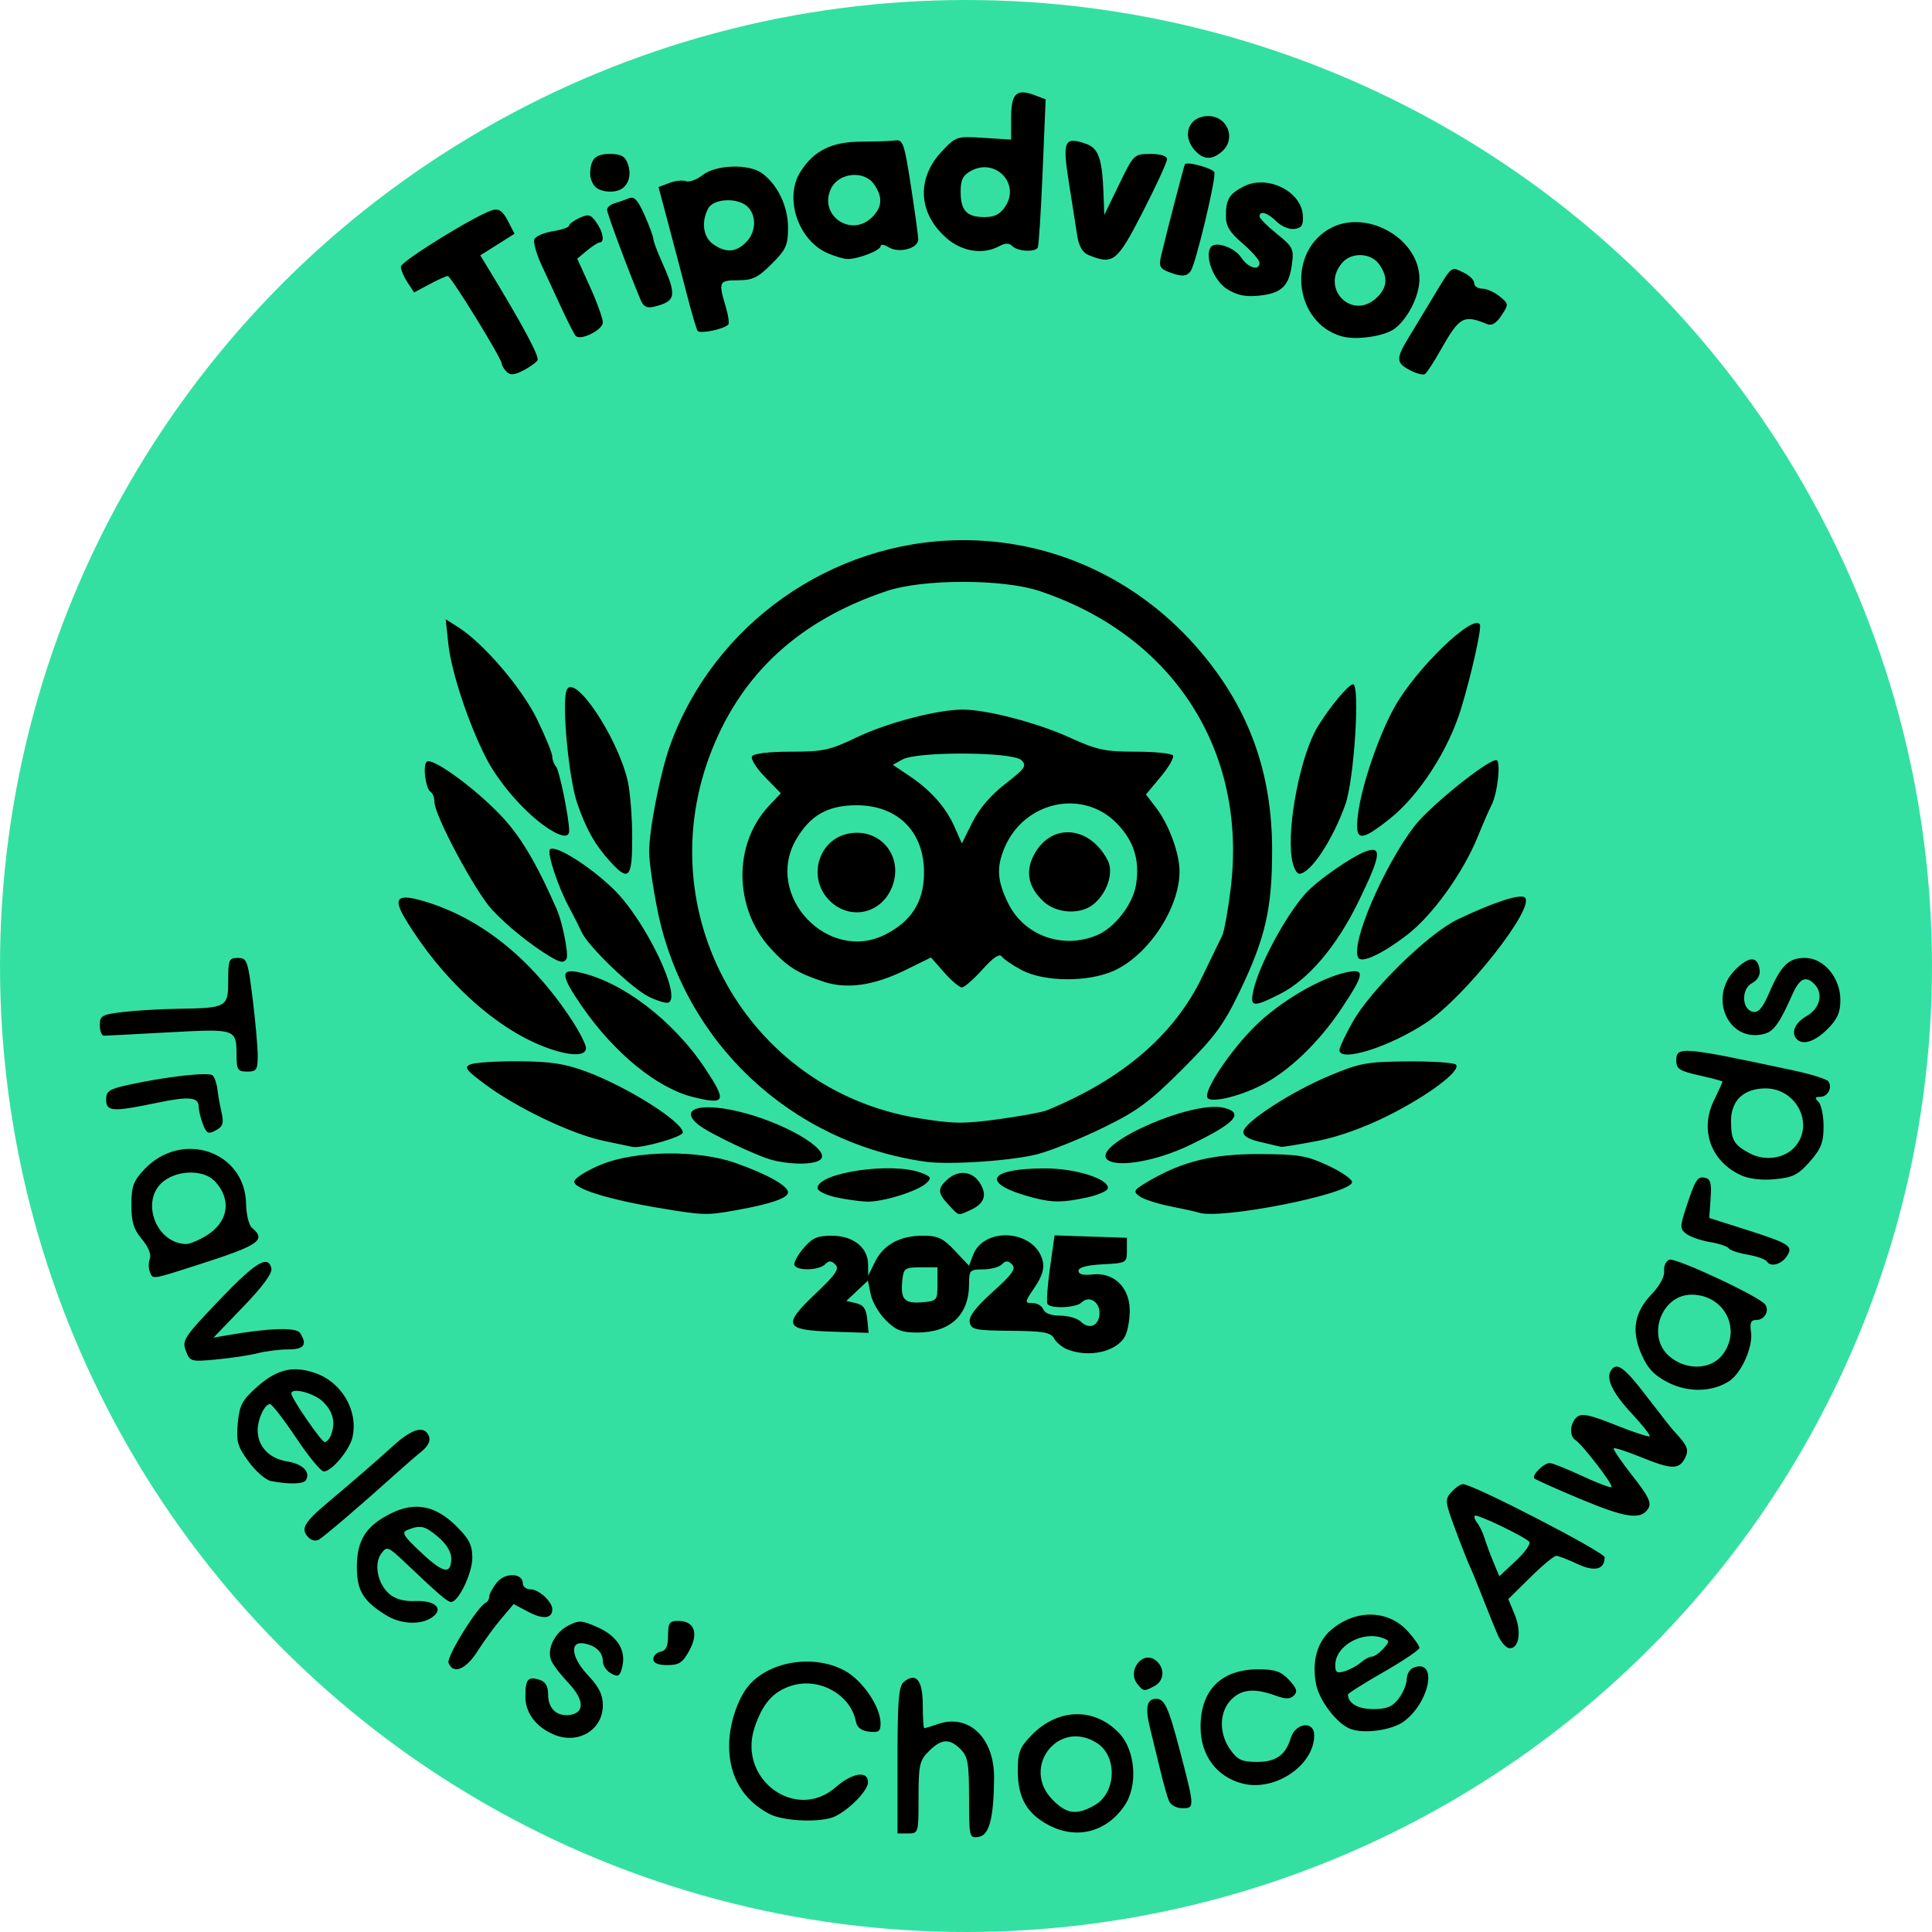
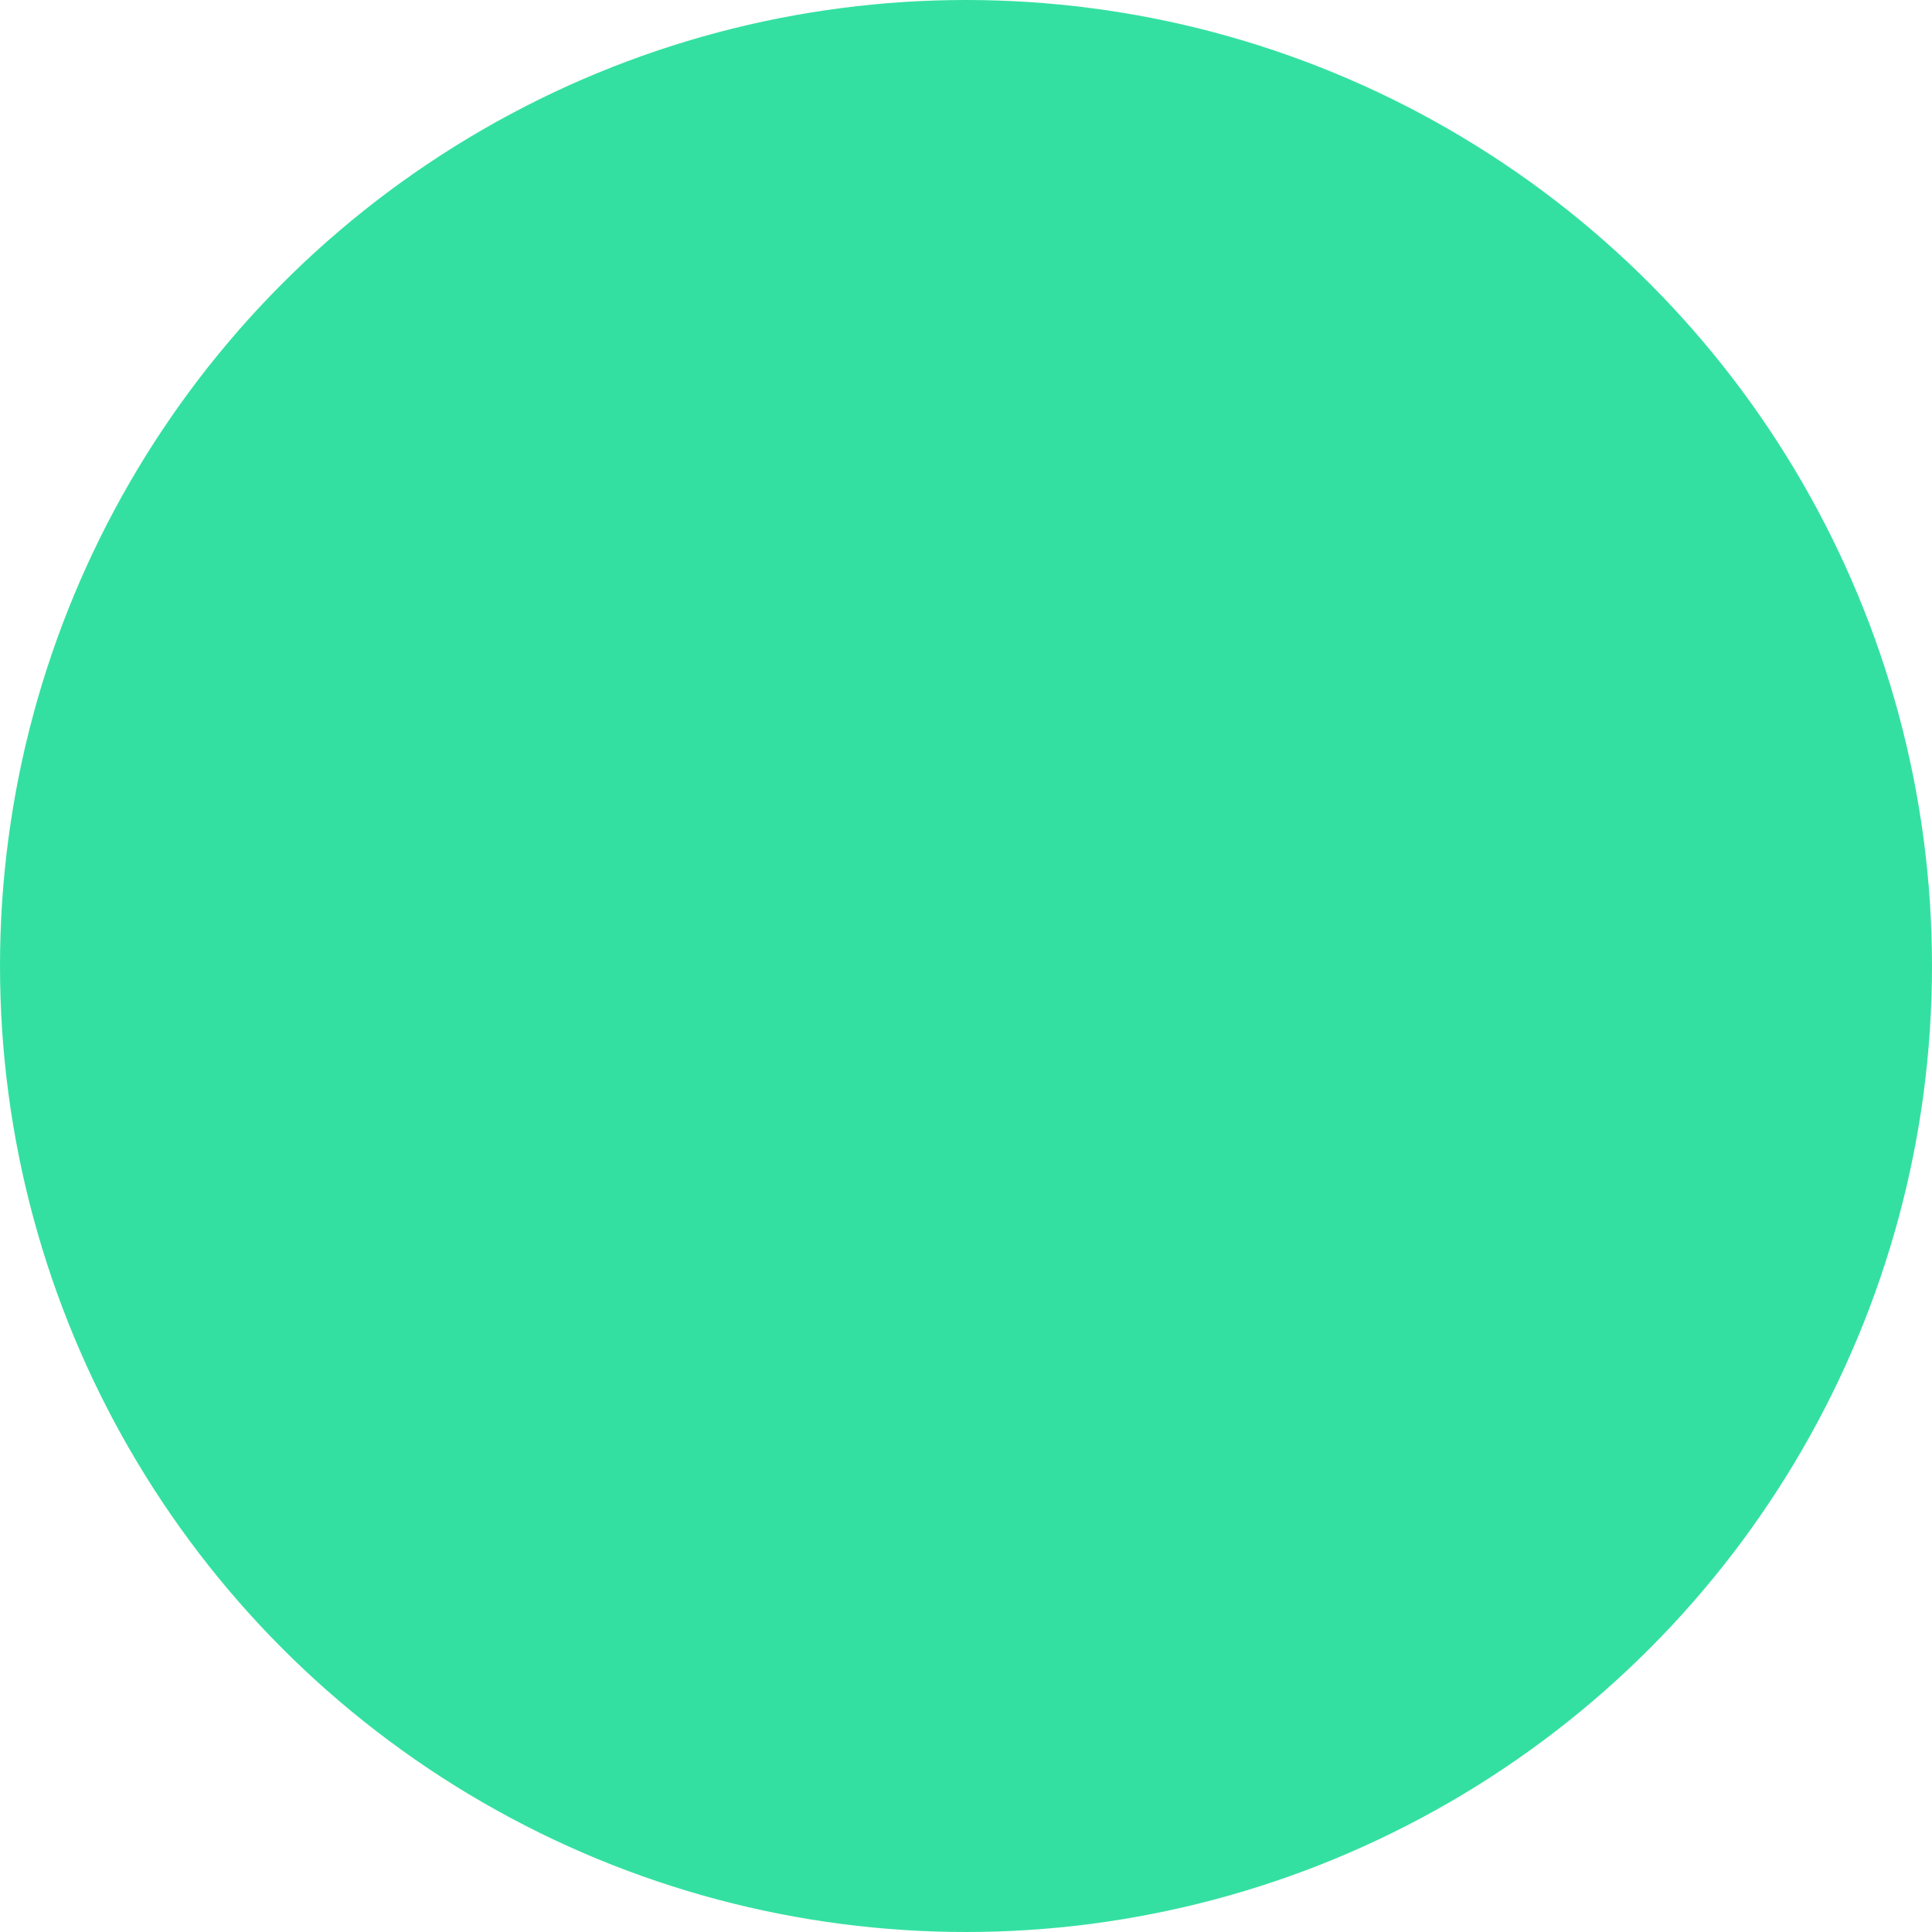
<svg xmlns="http://www.w3.org/2000/svg" width="121.438mm" height="121.438mm" viewBox="0 0 121.438 121.438" version="1.1" id="svg1" xml:space="preserve">
  <defs id="defs1" />
  <g id="layer1" transform="translate(-18.943,-19.958)">
    <circle style="fill:#34e0a1;fill-opacity:1;stroke-width:0.27" id="path2" cx="79.662" cy="80.677" r="60.719" />
-     <path style="fill:#000000" d="m 79.853,132.972 c 0,-2.179 -0.074,-2.606 -0.529,-3.061 -0.698,-0.698 -1.209,-0.668 -1.996,0.12 -0.588,0.588 -0.649,0.863 -0.649,2.91 0,2.235 -0.007,2.261 -0.661,2.261 h -0.661 v -4.598 c 0,-3.747 0.073,-4.658 0.394,-4.924 0.766,-0.636 1.194,-0.118 1.194,1.444 0,0.805 0.042,1.464 0.093,1.464 0.051,0 0.438,-0.118 0.86,-0.263 1.952,-0.67 3.556,0.88 3.53,3.411 -0.026,2.534 -0.306,3.587 -0.981,3.683 -0.577,0.083 -0.592,0.023 -0.592,-2.447 z m 5.001,1.704 c -1.36,-0.719 -1.932,-1.716 -1.936,-3.371 -0.003,-1.207 0.108,-1.498 0.863,-2.278 1.655,-1.708 3.94,-1.766 5.499,-0.139 1.041,1.086 1.206,3.31 0.34,4.574 -1.14,1.664 -3.012,2.141 -4.766,1.213 z m 2.909,-1.259 c 1.339,-0.767 1.429,-3.047 0.153,-3.883 -2.421,-1.586 -4.846,1.518 -2.791,3.573 0.89,0.89 1.501,0.962 2.638,0.31 z m -20.477,0.55 c -1.643,-0.872 -2.514,-2.352 -2.514,-4.275 0,-1.372 0.55,-3.019 1.283,-3.844 1.337,-1.504 4.096,-1.908 5.985,-0.877 1.119,0.611 2.245,2.263 2.252,3.304 0.004,0.513 -0.114,0.599 -0.721,0.529 -0.477,-0.055 -0.759,-0.265 -0.825,-0.613 -0.325,-1.732 -2.339,-2.843 -4.1,-2.262 -1.126,0.372 -1.782,1.129 -2.277,2.627 -1.071,3.246 2.605,5.934 5.109,3.735 1.028,-0.902 2.025,-1.057 2.025,-0.314 0,0.511 -1.079,1.643 -2.033,2.134 -0.836,0.429 -3.26,0.345 -4.185,-0.145 z m 25.131,-0.814 c -0.106,-0.255 -0.35,-1.118 -0.541,-1.918 -0.191,-0.8 -0.479,-1.981 -0.64,-2.624 -0.327,-1.307 -0.214,-1.874 0.374,-1.874 0.532,0 0.776,0.525 1.472,3.175 0.958,3.647 0.961,3.704 0.192,3.704 -0.382,0 -0.745,-0.197 -0.856,-0.463 z m 4.631,-1.087 c -1.638,-0.418 -2.643,-1.772 -2.643,-3.561 0,-2.319 1.305,-3.62 3.633,-3.62 1.049,0 1.424,0.129 1.927,0.665 0.482,0.513 0.553,0.737 0.311,0.979 -0.243,0.242 -0.515,0.242 -1.193,-0.004 -1.313,-0.475 -2.139,-0.387 -2.779,0.295 -0.735,0.782 -0.747,2.108 -0.028,3.117 0.458,0.643 0.732,0.768 1.679,0.768 1.189,0 1.793,-0.426 2.118,-1.497 0.294,-0.965 1.476,-1.11 1.476,-0.181 0,1.894 -2.465,3.558 -4.501,3.038 z m -43.3,-3.085 c -1.125,-0.48 -1.782,-1.357 -1.782,-2.381 0,-1.093 0.162,-1.288 0.88,-1.06 0.384,0.122 0.549,0.398 0.549,0.918 0,0.895 0.546,1.409 1.372,1.292 0.949,-0.135 0.901,-0.959 -0.118,-2.034 -0.502,-0.53 -0.986,-1.172 -1.076,-1.428 -0.252,-0.721 0.251,-1.718 1.083,-2.148 0.681,-0.352 0.862,-0.342 1.863,0.107 1.237,0.554 1.793,1.458 1.534,2.493 -0.148,0.588 -0.248,0.646 -0.695,0.407 -0.287,-0.154 -0.523,-0.499 -0.523,-0.767 0,-0.571 -0.449,-0.994 -1.191,-1.122 -0.92,-0.159 -0.787,0.892 0.253,1.995 0.694,0.736 0.938,1.228 0.938,1.891 0,1.558 -1.562,2.489 -3.087,1.839 z m 50.028,-0.37 c -0.851,-0.366 -1.923,-1.791 -2.114,-2.808 -0.27,-1.44 0.078,-2.662 0.974,-3.416 1.537,-1.293 3.576,-1.246 4.799,0.111 0.4,0.444 0.728,0.911 0.728,1.037 0,0.127 -1.012,0.809 -2.248,1.517 -1.236,0.708 -2.247,1.346 -2.245,1.419 0.013,0.557 0.634,0.914 1.589,0.914 0.85,0 1.203,-0.145 1.595,-0.655 0.277,-0.36 0.506,-0.911 0.51,-1.222 0.003,-0.312 0.195,-0.64 0.427,-0.728 1.538,-0.59 1.046,2.152 -0.607,3.382 -0.759,0.565 -2.581,0.805 -3.407,0.449 z m 0.704,-4.155 c 0.23,-0.201 0.539,-0.366 0.687,-0.366 0.148,0 0.471,-0.223 0.718,-0.496 0.411,-0.455 0.413,-0.51 0.019,-0.661 -1.305,-0.501 -3.032,0.464 -3.032,1.693 0,0.457 0.109,0.526 0.595,0.378 0.327,-0.1 0.783,-0.346 1.013,-0.547 z m -14.033,1.367 c -0.701,-0.844 0.333,-2.171 1.158,-1.486 0.573,0.475 0.527,1.265 -0.093,1.597 -0.655,0.351 -0.685,0.348 -1.065,-0.11 z M 47.137,124.478 c -0.144,-0.374 1.836,-3.569 2.344,-3.783 0.115,-0.049 0.213,-0.227 0.218,-0.397 0.005,-0.17 0.227,-0.57 0.493,-0.889 0.527,-0.632 1.615,-0.577 1.615,0.082 0,0.201 0.22,0.366 0.488,0.366 0.523,0 1.364,0.778 1.364,1.262 0,0.58 -0.59,0.641 -1.502,0.157 l -0.928,-0.493 -0.783,0.926 c -0.431,0.509 -1.104,1.432 -1.497,2.05 -0.728,1.145 -1.527,1.462 -1.813,0.719 z m 12.872,-0.236 c 0,-0.208 0.208,-0.418 0.463,-0.467 0.335,-0.065 0.463,-0.344 0.463,-1.012 0,-0.795 0.087,-0.922 0.633,-0.922 1.014,0 1.303,0.75 0.711,1.848 -0.419,0.778 -0.645,0.93 -1.385,0.93 -0.59,0 -0.884,-0.126 -0.884,-0.377 z m 53.067,-1.541 c -0.204,-0.473 -0.625,-1.515 -0.936,-2.315 -0.311,-0.8 -0.677,-1.693 -0.814,-1.984 -0.136,-0.291 -0.551,-1.348 -0.922,-2.349 -0.636,-1.717 -0.649,-1.848 -0.226,-2.315 0.247,-0.272 0.569,-0.495 0.715,-0.495 0.633,0 8.911,4.277 8.911,4.603 0,0.773 -0.635,0.925 -1.722,0.412 -0.581,-0.275 -1.172,-0.503 -1.313,-0.508 -0.141,-0.005 -0.879,0.606 -1.639,1.357 l -1.383,1.366 0.395,0.946 c 0.446,1.067 0.294,2.143 -0.301,2.143 -0.218,0 -0.563,-0.387 -0.766,-0.86 z m 1.987,-5.838 c -0.355,-0.356 -3.293,-1.76 -3.419,-1.634 -0.064,0.064 0.004,0.269 0.153,0.454 0.148,0.185 0.358,0.624 0.466,0.976 0.108,0.351 0.36,1.03 0.559,1.508 l 0.363,0.869 1.046,-0.978 c 0.576,-0.538 0.95,-1.076 0.831,-1.194 z m -71.856,4.618 c -1.441,-0.89 -1.833,-1.54 -1.833,-3.038 0,-1.677 0.579,-2.584 2.147,-3.36 1.515,-0.75 2.803,-0.496 4.118,0.814 0.795,0.791 0.992,1.185 0.992,1.98 0,0.964 -0.868,2.774 -1.331,2.774 -0.23,0 -0.71,-0.411 -2.867,-2.453 -1.11,-1.05 -1.17,-1.073 -1.529,-0.582 -0.481,0.658 -0.218,1.917 0.533,2.551 0.356,0.3 0.93,0.458 1.557,0.428 1.277,-0.061 1.87,0.461 1.139,1 -0.707,0.522 -1.977,0.473 -2.926,-0.113 z m 4.101,-3.601 c 0,-0.37 -0.33,-0.9 -0.814,-1.307 -0.847,-0.713 -1.111,-0.776 -1.919,-0.457 -0.417,0.164 -0.298,0.364 0.863,1.45 1.393,1.303 1.869,1.383 1.869,0.314 z m -8.953,-1.262 c -0.544,-0.544 -0.336,-0.93 1.207,-2.231 1.9,-1.603 2.752,-2.342 4.136,-3.589 1.182,-1.065 1.94,-1.256 2.208,-0.558 0.109,0.284 -0.057,0.62 -0.471,0.955 -0.352,0.284 -1.186,1.01 -1.854,1.612 -1.924,1.735 -4.252,3.724 -4.6,3.929 -0.175,0.103 -0.457,0.05 -0.626,-0.119 z m 79.911,-2.443 c -1.501,-0.629 -2.795,-1.209 -2.876,-1.29 -0.191,-0.191 0.585,-0.966 0.967,-0.966 0.162,0 1.075,0.365 2.03,0.811 0.954,0.446 1.787,0.76 1.85,0.697 0.128,-0.128 -1.84,-2.688 -2.272,-2.956 -0.399,-0.246 -0.34,-1.08 0.101,-1.447 0.298,-0.248 0.807,-0.142 2.418,0.504 1.122,0.449 2.089,0.768 2.149,0.709 0.059,-0.059 -0.433,-0.688 -1.095,-1.396 -1.213,-1.298 -1.664,-2.213 -1.346,-2.728 0.357,-0.578 0.849,-0.227 2.244,1.603 0.79,1.035 1.562,2.018 1.717,2.184 0.878,0.94 0.978,1.194 0.687,1.738 -0.377,0.704 -0.849,0.687 -2.781,-0.101 -0.87,-0.354 -1.627,-0.599 -1.683,-0.543 -0.056,0.056 0.472,0.831 1.172,1.722 1.022,1.301 1.218,1.708 0.995,2.065 -0.458,0.731 -1.404,0.597 -4.277,-0.607 z m -82.281,-1.121 c -0.335,-0.064 -0.97,-0.613 -1.413,-1.221 -0.705,-0.967 -0.79,-1.268 -0.682,-2.421 0.107,-1.138 0.271,-1.447 1.215,-2.285 1.247,-1.106 2.252,-1.345 3.645,-0.867 1.67,0.574 2.717,2.361 2.353,4.018 -0.18,0.821 -1.307,2.17 -1.812,2.17 -0.178,0 -0.961,-0.953 -1.738,-2.117 -0.778,-1.164 -1.516,-2.117 -1.64,-2.117 -0.334,0 -0.774,0.934 -0.774,1.644 0,1.013 0.723,1.779 1.85,1.959 0.983,0.157 1.495,0.671 1.178,1.184 -0.15,0.243 -1.067,0.265 -2.181,0.052 z m 3.755,-2.876 c 0.309,-0.804 0.156,-1.462 -0.489,-2.107 -0.548,-0.548 -1.996,-0.927 -1.996,-0.522 0,0.301 1.89,3.048 2.096,3.048 0.125,0 0.3,-0.188 0.389,-0.419 z m 84.065,-3.318 c -0.88,-0.445 -1.284,-0.869 -1.678,-1.759 -0.661,-1.495 -0.467,-2.641 0.647,-3.812 0.496,-0.521 0.81,-1.107 0.771,-1.44 -0.036,-0.309 0.111,-0.629 0.326,-0.712 0.391,-0.15 5.7,2.333 6.03,2.82 0.272,0.402 -0.051,0.967 -0.553,0.967 -0.351,0 -0.429,0.174 -0.343,0.765 0.135,0.921 -0.6,2.575 -1.368,3.078 -1.061,0.694 -2.572,0.731 -3.832,0.094 z m 3.389,-1.723 c 1.259,-1.601 0.145,-3.801 -1.925,-3.801 -1.901,0 -2.851,2.624 -1.402,3.87 1.043,0.897 2.592,0.865 3.327,-0.07 z M 30.623,104.863 c -0.248,-0.652 -0.105,-0.869 2.058,-3.137 2.319,-2.43 3.115,-2.92 3.32,-2.044 0.071,0.301 -0.546,1.143 -1.767,2.41 l -1.875,1.947 0.926,-0.161 c 2.582,-0.449 4.289,-0.499 4.521,-0.133 0.468,0.738 0.255,1.031 -0.75,1.032 -0.546,8.1e-4 -1.409,0.108 -1.918,0.239 -0.509,0.131 -1.674,0.307 -2.587,0.392 -1.614,0.15 -1.669,0.135 -1.928,-0.545 z m 55.404,-0.087 c -0.315,-0.127 -0.688,-0.437 -0.829,-0.69 -0.214,-0.382 -0.673,-0.462 -2.73,-0.48 -2.229,-0.019 -2.483,-0.072 -2.573,-0.535 -0.07,-0.36 0.364,-0.932 1.447,-1.909 1.229,-1.108 1.48,-1.462 1.22,-1.722 -0.255,-0.255 -0.398,-0.257 -0.645,-0.01 -0.175,0.175 -0.71,0.318 -1.191,0.318 -0.819,0 -0.873,0.056 -0.873,0.914 0,1.955 -1.175,3.055 -3.262,3.055 -0.97,0 -1.342,-0.147 -1.973,-0.778 -0.428,-0.428 -0.855,-1.162 -0.949,-1.632 l -0.171,-0.854 -0.679,0.638 -0.679,0.638 0.615,0.144 c 0.463,0.108 0.636,0.356 0.699,1.004 l 0.084,0.86 -2.33,-0.077 c -2.97,-0.098 -3.094,-0.41 -0.963,-2.428 1.232,-1.166 1.472,-1.522 1.207,-1.788 -0.257,-0.258 -0.401,-0.262 -0.648,-0.015 -0.373,0.373 -1.701,0.425 -1.918,0.075 -0.082,-0.133 0.159,-0.609 0.537,-1.058 0.568,-0.675 0.881,-0.816 1.804,-0.816 1.338,0 2.272,0.736 2.281,1.796 l 0.006,0.717 0.431,-0.874 c 0.531,-1.077 1.566,-1.64 3.019,-1.64 0.926,0 1.252,0.154 1.997,0.944 l 0.891,0.944 0.252,-0.664 c 0.703,-1.849 3.923,-1.577 4.382,0.371 0.11,0.469 -0.043,0.965 -0.51,1.654 -0.637,0.938 -0.643,0.984 -0.138,0.984 0.291,0 0.598,0.179 0.682,0.397 0.095,0.247 0.498,0.397 1.069,0.397 0.504,0 1.09,0.174 1.302,0.386 0.528,0.528 1.164,0.225 1.164,-0.555 0,-0.722 -0.673,-1.116 -1.129,-0.66 -0.34,0.34 -1.948,0.408 -2.144,0.091 -0.071,-0.115 3.03e-4,-1.131 0.158,-2.259 l 0.288,-2.05 2.273,0.076 2.273,0.076 v 0.794 c 0,0.781 -0.025,0.795 -1.521,0.873 -0.998,0.052 -1.521,0.193 -1.521,0.41 0,0.219 0.298,0.296 0.883,0.227 1.317,-0.154 2.318,0.797 2.338,2.22 0.008,0.597 -0.125,1.346 -0.296,1.666 -0.52,0.972 -2.273,1.368 -3.63,0.821 z m -8.159,-4.101 V 99.617 H 76.81 c -0.966,0 -1.066,0.066 -1.144,0.75 -0.143,1.245 0.104,1.54 1.208,1.449 0.97,-0.08 0.994,-0.108 0.994,-1.141 z M 28.355,99.881 c -0.084,-0.218 -0.079,-0.587 0.01,-0.82 0.096,-0.251 -0.107,-0.743 -0.501,-1.211 -0.521,-0.62 -0.663,-1.081 -0.662,-2.157 0.001,-1.157 0.125,-1.501 0.799,-2.219 2.358,-2.515 6.359,-1.163 6.41,2.166 0.01,0.663 0.178,1.335 0.373,1.498 0.923,0.766 0.445,1.092 -3.396,2.321 -2.98,0.953 -2.836,0.933 -3.032,0.422 z m 3.551,-2.252 c 1.392,-0.849 1.62,-2.267 0.549,-3.416 -0.686,-0.737 -2.299,-0.738 -3.234,-0.002 -1.486,1.169 -0.5,3.906 1.42,3.941 0.218,0.004 0.788,-0.231 1.266,-0.523 z m 98.108,1.628 c -0.087,-0.141 -0.633,-0.336 -1.214,-0.435 -0.581,-0.098 -1.116,-0.277 -1.191,-0.397 -0.074,-0.12 -0.6,-0.297 -1.168,-0.393 -0.568,-0.096 -1.237,-0.324 -1.487,-0.507 -0.401,-0.293 -0.415,-0.456 -0.123,-1.37 0.648,-2.024 0.789,-2.268 1.259,-2.173 0.373,0.075 0.444,0.324 0.375,1.312 l -0.085,1.22 2.203,0.701 c 2.824,0.899 3.08,1.057 2.701,1.665 -0.338,0.543 -1.04,0.75 -1.271,0.376 z M 60.406,95.892 c -3.248,-0.542 -5.451,-1.232 -5.364,-1.682 0.04,-0.21 0.788,-0.679 1.661,-1.041 2.169,-0.901 6.095,-0.952 8.477,-0.109 1.982,0.701 3.293,1.433 3.295,1.84 0.002,0.364 -1.101,0.743 -3.288,1.131 -1.845,0.327 -2.014,0.322 -4.78,-0.139 z m 18.17,-0.195 c -0.701,-0.746 -0.717,-1.029 -0.091,-1.596 0.687,-0.622 1.552,-0.542 2.03,0.186 0.499,0.762 0.318,1.323 -0.556,1.721 -0.829,0.378 -0.709,0.405 -1.382,-0.312 z m 15.697,0.476 c -0.146,-0.052 -0.934,-0.226 -1.751,-0.388 -0.818,-0.161 -1.696,-0.446 -1.951,-0.633 -0.424,-0.31 -0.377,-0.391 0.532,-0.928 2.145,-1.265 4.055,-1.736 7.006,-1.725 2.441,0.009 2.963,0.095 4.299,0.716 0.837,0.388 1.521,0.858 1.521,1.044 0,0.742 -8.323,2.392 -9.657,1.914 z M 71.453,95.207 c -0.618,-0.139 -1.124,-0.395 -1.124,-0.571 0,-0.969 4.676,-1.66 6.511,-0.962 0.622,0.236 0.671,0.327 0.348,0.637 -0.537,0.515 -2.756,1.209 -3.759,1.176 -0.468,-0.016 -1.357,-0.142 -1.975,-0.28 z m 12.502,0.05 c -3.401,-0.874 -3.043,-1.858 0.677,-1.858 1.902,0 3.953,0.639 3.953,1.231 0,0.172 -0.601,0.441 -1.336,0.599 -1.494,0.32 -2.136,0.326 -3.294,0.028 z m 44.428,-1.425 c -1.888,-0.858 -2.613,-2.833 -1.72,-4.682 0.304,-0.628 0.552,-1.171 0.552,-1.206 0,-0.035 -0.655,-0.21 -1.455,-0.389 -1.257,-0.281 -1.455,-0.41 -1.455,-0.945 0,-0.898 0.385,-0.865 7.408,0.64 1.091,0.234 2.063,0.541 2.158,0.683 0.264,0.392 -0.045,0.968 -0.52,0.968 -0.328,0 -0.351,0.071 -0.104,0.318 0.175,0.175 0.318,0.869 0.318,1.543 0,1.006 -0.155,1.402 -0.86,2.207 -0.727,0.829 -1.065,1 -2.183,1.108 -0.828,0.079 -1.628,-0.012 -2.139,-0.244 z m 3.396,-1.807 c 1.217,-1.412 0.078,-3.654 -1.856,-3.654 -1.379,0 -2.18,0.759 -2.175,2.061 0.005,1.197 0.18,1.494 1.193,2.027 0.959,0.504 2.192,0.316 2.838,-0.434 z m -64.24,0.861 c -0.932,-0.223 -4.001,-1.679 -4.683,-2.221 -1.241,-0.986 0.012,-1.426 2.447,-0.859 2.844,0.661 5.852,2.397 5.23,3.019 -0.337,0.337 -1.724,0.366 -2.994,0.062 z m 9.538,0.088 C 68.619,91.755 61.938,85.464 60.265,77.147 c -0.286,-1.422 -0.52,-3.067 -0.52,-3.657 0,-1.401 0.711,-5.006 1.317,-6.682 2.759,-7.624 10.122,-12.823 18.262,-12.897 5.822,-0.053 11.28,2.493 15.117,7.051 3.032,3.602 4.462,7.588 4.462,12.436 0,3.68 -0.421,5.515 -2.032,8.866 -1.022,2.125 -1.554,2.847 -3.618,4.91 -2.045,2.044 -2.81,2.61 -4.934,3.65 -1.382,0.677 -3.225,1.425 -4.095,1.663 -1.572,0.43 -5.635,0.707 -7.15,0.488 z m 7.673,-3.227 c 4.77,-1.964 8.003,-4.743 9.758,-8.388 0.56,-1.164 1.123,-2.321 1.25,-2.571 0.127,-0.25 0.37,-1.586 0.54,-2.968 1.065,-8.663 -3.608,-15.926 -12.046,-18.722 -2.283,-0.756 -7.287,-0.755 -9.556,0.003 -5.421,1.811 -9.044,5.093 -10.99,9.953 -4.078,10.187 2.177,21.409 12.922,23.181 2.199,0.363 2.884,0.373 5.068,0.074 1.389,-0.19 2.764,-0.443 3.055,-0.563 z M 70.725,81.667 c -1.664,-0.545 -2.309,-0.951 -3.37,-2.121 -2.296,-2.533 -2.329,-6.552 -0.074,-8.941 l 0.742,-0.786 -0.994,-1.018 c -0.547,-0.56 -0.914,-1.148 -0.816,-1.307 0.106,-0.172 1.093,-0.288 2.441,-0.288 2.032,0 2.455,-0.092 4.152,-0.906 1.906,-0.914 5.064,-1.74 6.651,-1.74 1.51,0 4.699,0.833 6.718,1.754 1.719,0.784 2.221,0.892 4.152,0.892 1.208,0 2.263,0.108 2.344,0.239 0.081,0.132 -0.267,0.737 -0.775,1.344 l -0.923,1.105 0.653,0.857 c 0.799,1.048 1.457,2.846 1.457,3.981 0,2.3 -1.945,5.249 -4.114,6.238 -1.617,0.736 -4.392,0.718 -5.811,-0.039 -0.58,-0.309 -1.145,-0.696 -1.257,-0.86 -0.132,-0.194 -0.552,0.094 -1.207,0.827 -0.553,0.618 -1.134,1.124 -1.292,1.124 -0.158,0 -0.658,-0.423 -1.113,-0.94 l -0.826,-0.94 -1.649,0.808 c -1.955,0.957 -3.635,1.195 -5.089,0.719 z m 3.903,-2.987 c 1.606,-0.831 2.369,-2.036 2.396,-3.786 0.04,-2.648 -1.649,-4.345 -4.299,-4.32 -1.768,0.017 -2.843,0.63 -3.725,2.124 -2.082,3.528 1.995,7.861 5.628,5.982 z m -3.589,-2.163 c -1.363,-1.422 -0.645,-3.81 1.253,-4.166 2.016,-0.378 3.501,1.496 2.702,3.409 -0.704,1.686 -2.699,2.068 -3.955,0.757 z m 16.857,2.225 c 1.109,-0.463 2.254,-1.941 2.452,-3.164 0.249,-1.532 -0.122,-2.738 -1.182,-3.842 -2.137,-2.226 -5.846,-1.431 -7.087,1.52 -0.513,1.22 -0.457,2.073 0.231,3.472 1.004,2.044 3.424,2.917 5.585,2.014 z m -3.364,-2.122 c -0.962,-0.892 -1.16,-1.888 -0.586,-2.954 1.083,-2.011 3.491,-1.816 4.626,0.376 0.389,0.751 -0.026,2.034 -0.89,2.748 -0.821,0.679 -2.321,0.598 -3.15,-0.17 z m -2.398,-7.394 c 1.256,-0.972 1.365,-1.133 1.009,-1.489 -0.525,-0.525 -6.541,-0.559 -7.471,-0.043 l -0.608,0.338 1.005,0.673 c 1.375,0.92 2.327,1.99 2.873,3.228 l 0.459,1.041 0.662,-1.328 c 0.427,-0.856 1.163,-1.716 2.071,-2.418 z m 6.45,23.65 c -1.227,-0.876 5.257,-3.797 7.294,-3.285 1.303,0.327 0.711,0.968 -2.178,2.357 -2.017,0.97 -4.441,1.41 -5.116,0.928 z m -31.75,-1.222 C 54.829,91.224 51.406,89.584 49.418,88.101 c -1.207,-0.901 -1.326,-1.067 -0.891,-1.244 0.276,-0.113 1.64,-0.199 3.03,-0.19 1.986,0.011 2.894,0.15 4.233,0.646 2.581,0.956 6.071,3.159 6.071,3.832 0,0.269 -2.568,1.005 -3.153,0.905 -0.085,-0.015 -0.928,-0.192 -1.874,-0.395 z m 41.329,0.085 c -0.791,-0.19 -1.113,-0.396 -1.058,-0.677 0.118,-0.611 3.024,-2.49 5.387,-3.482 1.914,-0.804 2.348,-0.884 4.92,-0.905 1.552,-0.013 2.921,0.077 3.043,0.2 0.365,0.367 -1.736,1.947 -4.28,3.217 -1.509,0.754 -3.145,1.337 -4.455,1.587 -1.139,0.218 -2.149,0.382 -2.245,0.364 -0.096,-0.017 -0.686,-0.155 -1.311,-0.305 z m -66.467,-1.125 c -0.144,-0.379 -0.262,-0.864 -0.262,-1.077 0,-0.629 -0.593,-0.685 -2.67,-0.252 -2.744,0.573 -3.151,0.545 -3.151,-0.21 0,-0.532 0.196,-0.662 1.389,-0.924 2.389,-0.524 5.079,-0.826 5.309,-0.596 0.121,0.121 0.253,0.503 0.293,0.849 0.04,0.346 0.158,1.007 0.262,1.47 0.156,0.693 0.092,0.893 -0.36,1.135 -0.475,0.254 -0.584,0.201 -0.811,-0.396 z M 62.523,88.917 c -2.257,-0.552 -4.945,-2.739 -6.985,-5.683 -1.34,-1.934 -1.395,-2.4 -0.257,-2.172 2.698,0.54 5.963,3.013 7.971,6.038 1.394,2.1 1.308,2.315 -0.729,1.817 z m 32.315,0.042 c -0.259,-0.419 1.399,-2.916 2.977,-4.484 1.571,-1.561 4.162,-3.081 5.816,-3.412 1.127,-0.225 1.072,0.123 -0.353,2.267 -1.439,2.165 -3.342,3.986 -5.068,4.851 -1.44,0.722 -3.162,1.119 -3.373,0.778 z M 33.812,86.321 c -0.007,-1.704 -0.008,-1.705 -4.253,-1.474 -2.097,0.114 -3.931,0.209 -4.077,0.212 -0.146,0.003 -0.265,-0.293 -0.265,-0.656 0,-0.604 0.125,-0.676 1.455,-0.834 0.8,-0.095 2.348,-0.186 3.44,-0.202 3.09,-0.046 3.175,-0.094 3.175,-1.773 0,-1.31 0.049,-1.424 0.609,-1.424 0.572,0 0.629,0.156 0.929,2.58 0.176,1.419 0.318,3.026 0.317,3.572 -0.002,0.881 -0.076,0.992 -0.664,0.992 -0.587,0 -0.662,-0.111 -0.666,-0.992 z m 19.319,-0.576 c -3.125,-1.205 -6.467,-4.287 -8.721,-8.043 -0.788,-1.313 -0.487,-1.592 1.185,-1.096 3.55,1.052 6.703,3.573 9.229,7.378 0.523,0.789 0.952,1.622 0.952,1.852 0,0.549 -1.081,0.512 -2.646,-0.091 z m 50.006,0.211 c 0,-0.164 0.38,-0.968 0.843,-1.786 1.145,-2.02 4.753,-5.539 6.575,-6.415 2.247,-1.08 3.976,-1.643 4.24,-1.379 0.649,0.649 -3.762,6.242 -6.199,7.86 -2.306,1.531 -5.459,2.525 -5.459,1.721 z m 28.751,-0.672 c -0.398,-0.398 -0.126,-1.041 0.619,-1.465 0.841,-0.479 1.064,-1.421 0.475,-2.01 -0.543,-0.543 -0.929,-0.355 -1.385,0.675 -0.802,1.807 -1.168,2.313 -1.786,2.467 -2.235,0.559 -3.519,-2.313 -1.802,-4.031 0.873,-0.873 1.409,-0.88 1.536,-0.021 0.052,0.353 -0.123,0.667 -0.479,0.857 -0.693,0.371 -0.645,1.668 0.067,1.803 0.338,0.064 0.613,-0.26 1.011,-1.188 0.741,-1.728 1.224,-2.202 2.247,-2.202 1.185,0 2.231,1.24 2.231,2.646 0,0.784 -0.187,1.205 -0.814,1.832 -0.773,0.773 -1.532,1.025 -1.92,0.638 z M 59.745,82.619 c -1.072,-0.518 -3.832,-3.171 -4.245,-4.08 -0.155,-0.34 -0.507,-1.036 -0.783,-1.545 -0.703,-1.298 -1.409,-3.44 -1.202,-3.647 0.321,-0.321 2.551,1.083 4.028,2.536 1.989,1.957 4.307,6.808 3.394,7.099 -0.146,0.046 -0.681,-0.117 -1.191,-0.364 z m 37.98,-0.399 c 0.339,-1.561 2.001,-4.658 3.261,-6.08 0.762,-0.859 3.097,-2.468 3.936,-2.712 0.892,-0.259 0.772,0.401 -0.578,3.176 -1.374,2.825 -3.153,4.924 -4.941,5.83 -1.703,0.863 -1.907,0.837 -1.678,-0.213 z M 53.528,80.088 c -1.209,-0.722 -2.709,-1.931 -3.65,-2.941 -1.055,-1.134 -3.627,-5.938 -3.627,-6.775 0,-0.269 -0.105,-0.555 -0.234,-0.634 -0.332,-0.205 -0.519,-1.732 -0.234,-1.909 0.374,-0.231 2.836,1.538 4.49,3.229 1.33,1.359 2.324,3.001 3.673,6.07 0.353,0.804 0.756,2.854 0.607,3.095 -0.171,0.277 -0.383,0.25 -1.025,-0.134 z m 50.792,0.07 c -0.509,-0.823 1.549,-5.66 3.509,-8.248 0.933,-1.232 4.575,-4.176 5.166,-4.176 0.308,0 0.082,2.107 -0.305,2.838 -0.136,0.258 -0.526,1.153 -0.866,1.988 -0.929,2.284 -2.856,4.955 -4.456,6.178 -1.555,1.188 -2.826,1.78 -3.048,1.42 z M 57.329,74.15 c -0.98,-1.076 -1.54,-2.061 -2.107,-3.711 -0.53,-1.54 -0.976,-6.283 -0.666,-7.089 0.45,-1.171 3.2,2.912 3.844,5.707 0.151,0.655 0.277,2.232 0.281,3.506 0.007,2.581 -0.212,2.838 -1.351,1.587 z m 42.813,-0.217 c -0.331,-2.037 0.561,-6.572 1.636,-8.316 0.776,-1.261 1.934,-2.646 2.211,-2.646 0.453,0 0.074,5.982 -0.478,7.538 -0.801,2.261 -2.2,4.368 -2.9,4.368 -0.174,0 -0.385,-0.425 -0.469,-0.944 z M 53.116,71.835 c -1.343,-0.976 -2.844,-2.731 -3.62,-4.233 -1.081,-2.093 -2.183,-5.415 -2.369,-7.137 l -0.17,-1.581 0.771,0.486 c 1.594,1.004 4.005,3.817 4.972,5.8 0.527,1.082 0.959,2.137 0.959,2.345 0,0.208 0.106,0.491 0.235,0.629 0.208,0.223 0.824,3.244 0.824,4.043 0,0.496 -0.622,0.359 -1.602,-0.353 z m 51.19,-0.727 c 0.236,-1.829 1.328,-5.009 2.324,-6.762 1.364,-2.404 4.911,-5.823 5.332,-5.14 0.126,0.203 -0.505,3.047 -1.159,5.222 -0.801,2.665 -2.653,5.533 -4.534,7.02 -1.857,1.468 -2.189,1.411 -1.963,-0.339 z M 50.788,43.326 c -0.167,-0.167 -0.304,-0.394 -0.304,-0.503 0,-0.326 -3.195,-5.516 -3.396,-5.516 -0.101,0 -0.619,0.233 -1.15,0.517 l -0.965,0.517 -0.42,-0.64 c -0.231,-0.352 -0.418,-0.793 -0.415,-0.98 0.005,-0.343 4.829,-3.313 5.789,-3.564 0.38,-0.099 0.628,0.08 0.937,0.679 l 0.421,0.814 -1.076,0.679 -1.076,0.679 0.516,0.848 c 2.139,3.512 3.218,5.525 3.08,5.749 -0.089,0.144 -0.494,0.434 -0.9,0.643 -0.555,0.287 -0.813,0.306 -1.042,0.077 z m 56.779,-0.099 c -0.869,-0.455 -0.885,-0.726 -0.12,-1.988 0.321,-0.529 0.969,-1.601 1.439,-2.381 1.374,-2.28 1.224,-2.146 2.013,-1.787 0.387,0.176 0.704,0.48 0.704,0.675 0,0.195 0.225,0.354 0.5,0.354 0.275,0 0.768,0.217 1.095,0.482 0.582,0.471 0.585,0.498 0.122,1.204 -0.321,0.49 -0.609,0.665 -0.897,0.546 -1.483,-0.614 -1.743,-0.471 -2.914,1.604 -0.438,0.777 -0.891,1.47 -1.006,1.541 -0.115,0.071 -0.536,-0.042 -0.936,-0.251 z M 55.134,41.075 c -0.087,-0.087 -0.465,-0.821 -0.841,-1.632 -0.376,-0.811 -0.957,-2.063 -1.292,-2.783 -0.334,-0.72 -0.548,-1.465 -0.475,-1.655 0.073,-0.191 0.596,-0.42 1.162,-0.511 0.566,-0.091 1.029,-0.249 1.029,-0.353 0,-0.104 0.294,-0.322 0.653,-0.486 0.561,-0.256 0.71,-0.216 1.058,0.281 0.431,0.616 0.535,1.249 0.207,1.263 -0.109,0.005 -0.471,0.236 -0.804,0.513 l -0.605,0.505 0.804,1.772 c 0.442,0.975 0.804,1.982 0.804,2.239 0,0.467 -1.388,1.159 -1.7,0.847 z m 48.146,0.022 c -2.937,-0.822 -3.485,-5.109 -0.858,-6.71 2.269,-1.384 5.738,0.495 5.741,3.109 0.001,1.048 -0.713,2.483 -1.55,3.115 -0.645,0.487 -2.412,0.745 -3.333,0.487 z m 2.238,-2.466 c 0.636,-0.636 0.672,-1.266 0.117,-2.058 -0.502,-0.717 -1.713,-0.783 -2.301,-0.125 -1.464,1.637 0.634,3.733 2.184,2.183 z m -42.73,2.117 c -0.077,-0.124 -0.364,-1.097 -0.639,-2.163 -0.275,-1.066 -0.796,-3.047 -1.157,-4.403 l -0.656,-2.466 0.676,-0.257 c 0.372,-0.141 0.845,-0.192 1.051,-0.113 0.206,0.079 0.678,-0.095 1.048,-0.386 0.819,-0.644 2.862,-0.718 3.697,-0.133 0.995,0.697 1.668,2.084 1.668,3.436 0,1.107 -0.122,1.379 -1.027,2.284 -0.861,0.861 -1.204,1.027 -2.117,1.027 -1.197,0 -1.241,0.093 -0.782,1.625 0.169,0.564 0.245,1.087 0.168,1.163 -0.299,0.299 -1.799,0.6 -1.93,0.387 z m 3.043,-5.556 c 0.634,-0.634 0.686,-1.657 0.113,-2.23 -0.601,-0.601 -2.144,-0.542 -2.485,0.096 -0.453,0.847 -0.319,1.808 0.314,2.251 0.791,0.554 1.422,0.518 2.058,-0.117 z m -6.622,3.617 c -0.75,-1.784 -2.109,-5.433 -2.109,-5.665 0,-0.149 0.208,-0.331 0.463,-0.405 0.255,-0.073 0.662,-0.215 0.905,-0.316 0.343,-0.142 0.565,0.096 0.992,1.062 0.303,0.684 0.55,1.355 0.55,1.49 0,0.135 0.224,0.745 0.498,1.355 1.001,2.232 0.95,2.56 -0.447,2.903 -0.459,0.112 -0.671,0.007 -0.852,-0.425 z m 36.865,-0.68 c -0.826,-0.518 -1.417,-2.009 -1.039,-2.62 0.263,-0.425 1.502,-0.013 1.931,0.643 0.427,0.652 1.144,0.854 1.144,0.322 0,-0.168 -0.476,-0.713 -1.058,-1.211 -0.825,-0.706 -1.057,-1.091 -1.054,-1.745 0.005,-1.034 0.207,-1.367 1.115,-1.838 1.46,-0.757 3.611,0.28 3.719,1.792 0.045,0.636 -0.058,0.81 -0.522,0.876 -0.323,0.046 -0.82,-0.159 -1.124,-0.463 -0.56,-0.56 -1.075,-0.716 -1.075,-0.325 0,0.121 0.49,0.614 1.088,1.095 1.018,0.818 1.079,0.943 0.946,1.933 -0.183,1.366 -0.655,1.811 -2.073,1.955 -0.847,0.086 -1.376,-0.023 -1.997,-0.414 z m -3.725,-1.096 c -0.494,-0.199 -0.571,-0.373 -0.428,-0.975 0.386,-1.628 1.459,-5.748 1.507,-5.788 0.199,-0.163 1.758,0.274 1.845,0.517 0.124,0.345 -1.151,5.685 -1.478,6.19 -0.247,0.381 -0.601,0.395 -1.446,0.055 z M 70.962,35.871 c -1.853,-0.807 -2.743,-3.468 -1.709,-5.114 0.835,-1.331 1.978,-1.894 3.84,-1.895 0.881,-2.62e-4 1.838,-0.035 2.127,-0.077 0.476,-0.069 0.569,0.203 0.975,2.834 0.247,1.601 0.457,3.117 0.466,3.368 0.022,0.587 -1.212,0.919 -1.875,0.505 -0.269,-0.168 -0.489,-0.197 -0.489,-0.065 0,0.27 -1.436,0.828 -2.09,0.812 -0.233,-0.006 -0.793,-0.171 -1.245,-0.368 z m 2.806,-2.268 c 0.639,-0.639 0.671,-1.267 0.107,-2.072 -0.621,-0.887 -2.219,-0.721 -2.697,0.281 -0.802,1.682 1.268,3.113 2.59,1.791 z m 13.598,2.387 c -0.38,-0.154 -0.608,-0.548 -0.716,-1.24 -0.087,-0.558 -0.325,-2.067 -0.527,-3.353 -0.41,-2.601 -0.282,-2.879 1.103,-2.392 0.767,0.27 1.001,0.95 1.08,3.143 l 0.048,1.323 0.93,-1.918 c 0.919,-1.897 0.941,-1.918 1.968,-1.918 0.65,0 1.041,0.124 1.045,0.331 0.004,0.182 -0.681,1.67 -1.521,3.307 -1.623,3.161 -1.855,3.346 -3.409,2.718 z m -8.942,-1.077 c -1.771,-1.555 -1.885,-3.738 -0.285,-5.434 0.896,-0.95 0.937,-0.963 2.635,-0.855 l 1.725,0.11 v -1.373 c 0,-1.534 0.336,-1.855 1.484,-1.419 l 0.685,0.261 -0.19,4.561 c -0.105,2.508 -0.242,4.65 -0.306,4.759 -0.175,0.3 -1.263,0.238 -1.591,-0.091 -0.209,-0.209 -0.439,-0.209 -0.829,0 -1.028,0.55 -2.344,0.346 -3.328,-0.518 z m 3.717,-1.992 c 0.934,-1.425 -0.626,-3.047 -2.147,-2.232 -0.527,0.282 -0.669,0.562 -0.669,1.319 0,1.189 0.383,1.596 1.502,1.596 0.64,0 0.984,-0.179 1.314,-0.682 z M 56.358,31.698 c -0.175,-0.175 -0.318,-0.522 -0.318,-0.772 0,-0.96 0.315,-1.292 1.227,-1.292 0.698,0 0.957,0.137 1.128,0.595 0.24,0.644 0.1,1.275 -0.351,1.583 -0.437,0.299 -1.333,0.238 -1.686,-0.115 z m 37.691,-2.283 c -0.86,-0.951 -0.388,-2.162 0.843,-2.162 1.201,0 1.764,1.41 0.881,2.208 -0.629,0.569 -1.181,0.554 -1.724,-0.046 z" id="path1" />
  </g>
</svg>